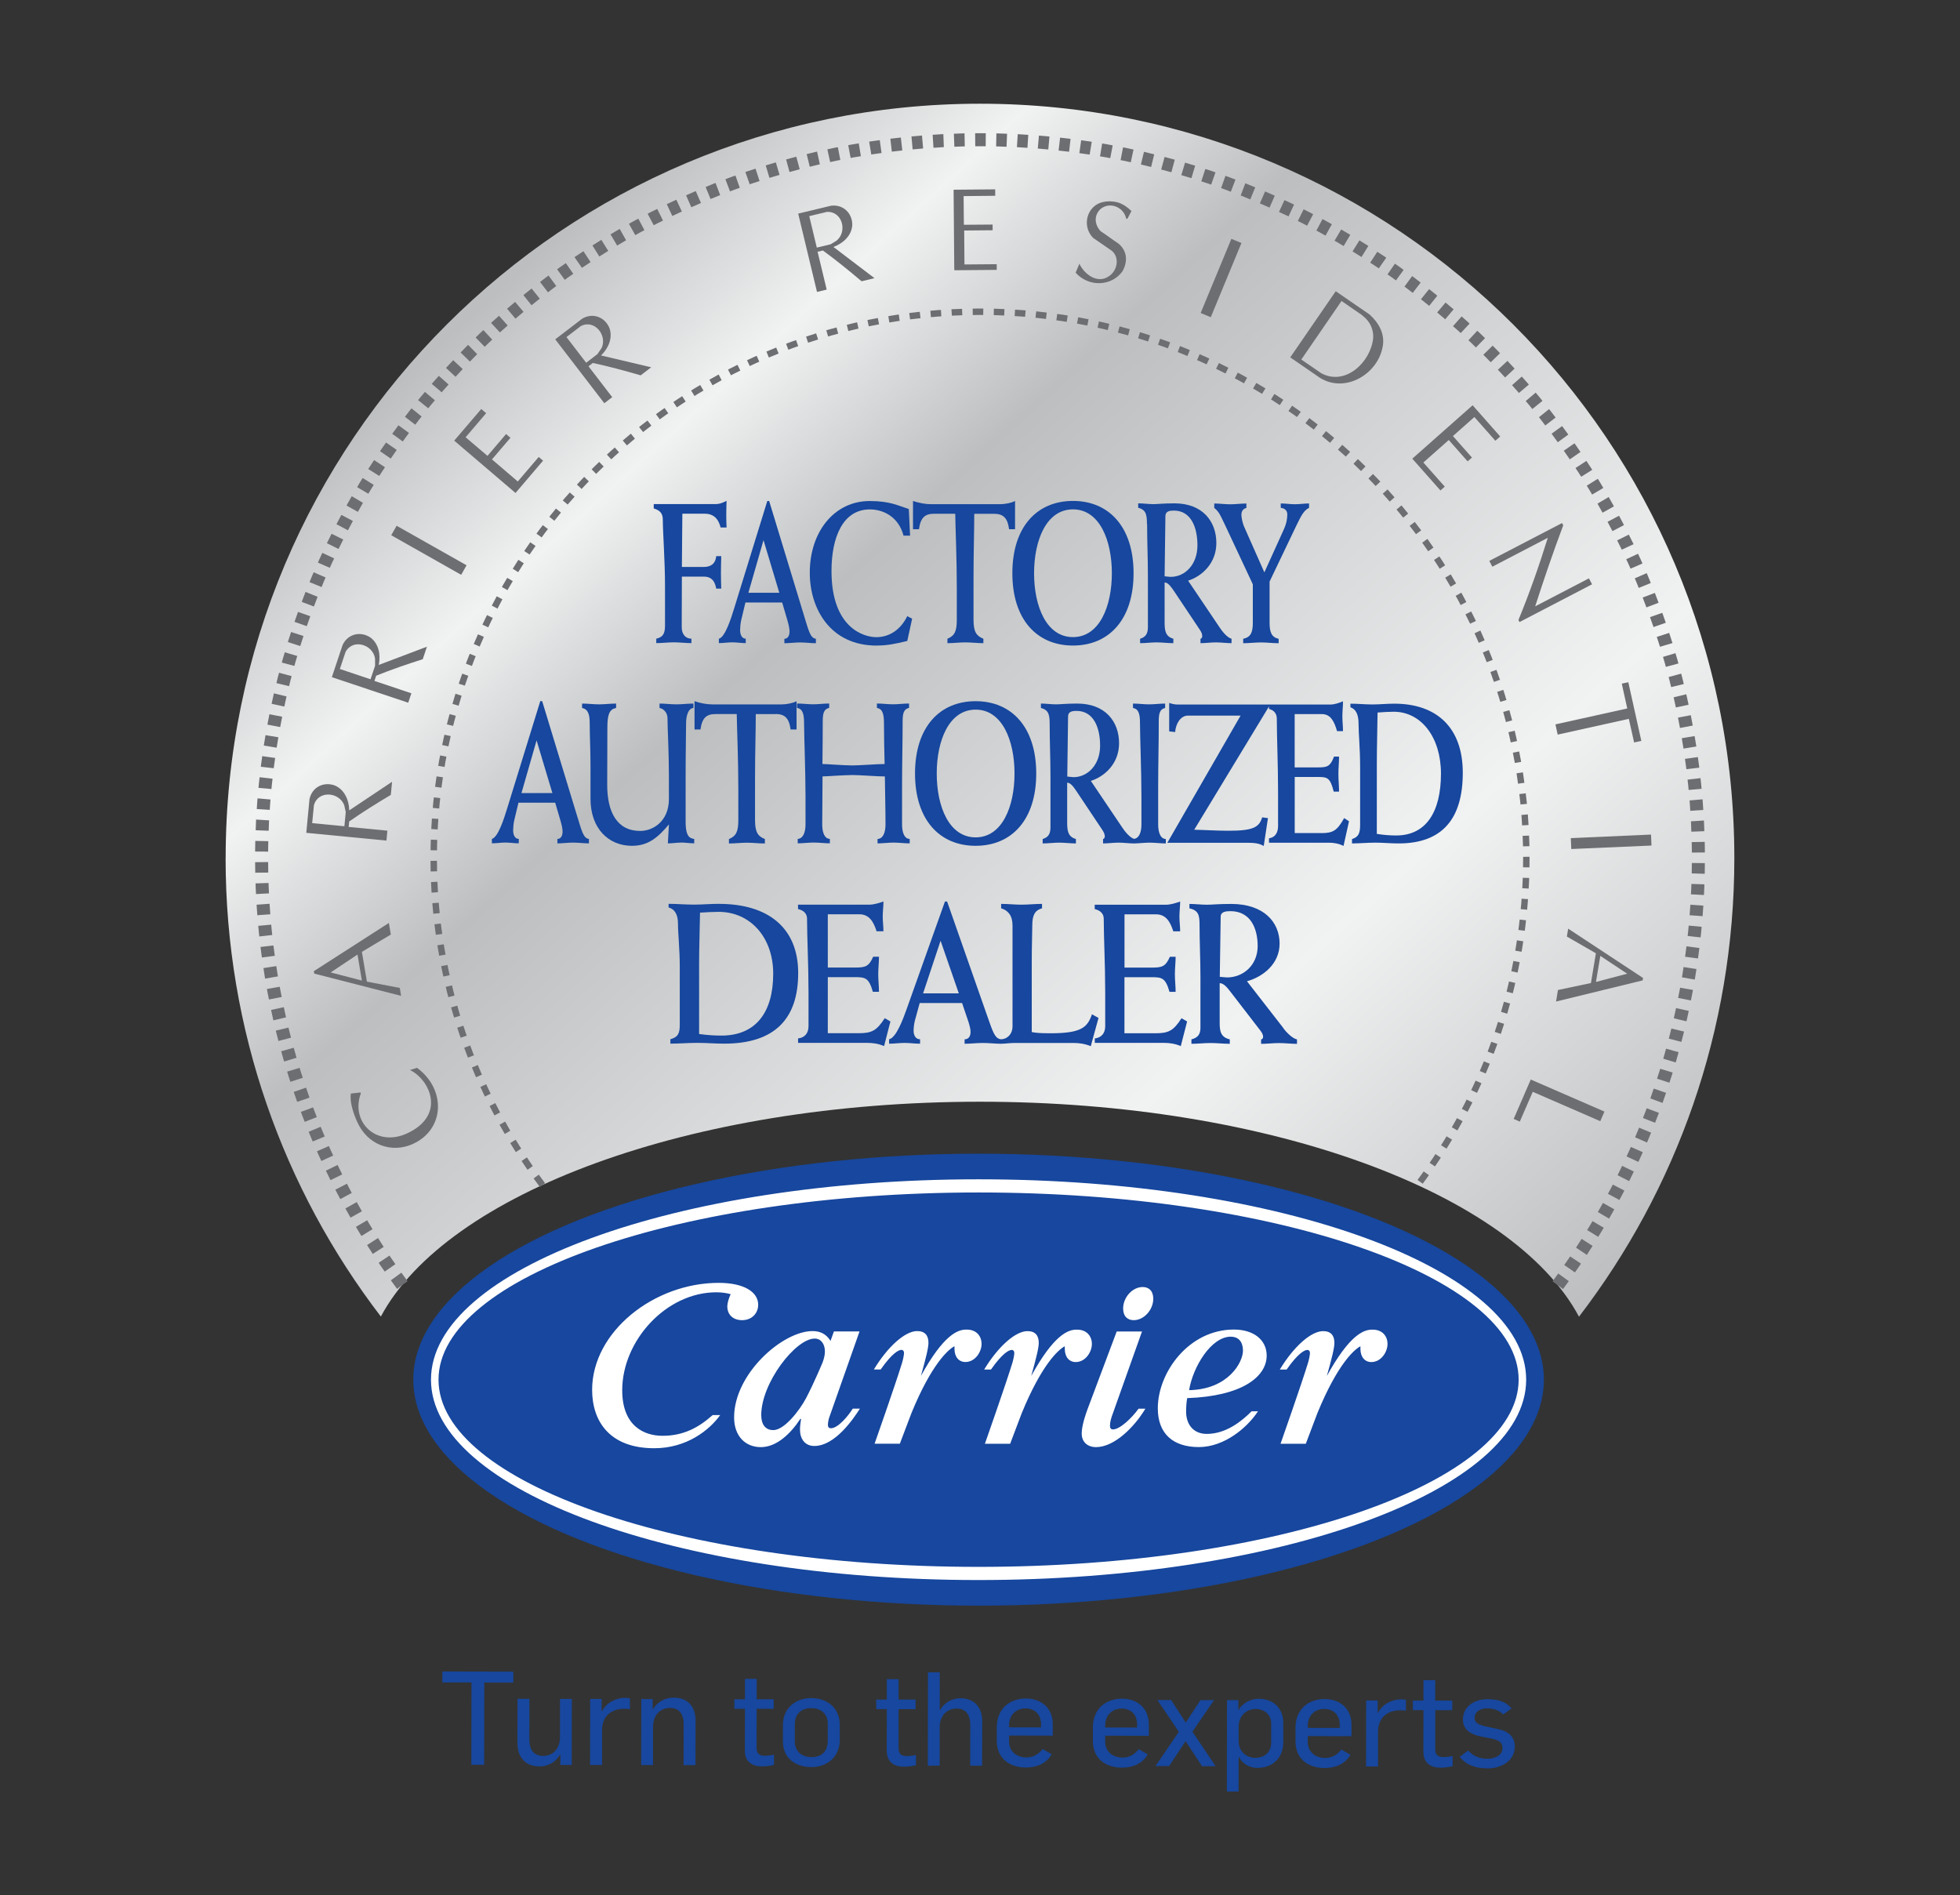
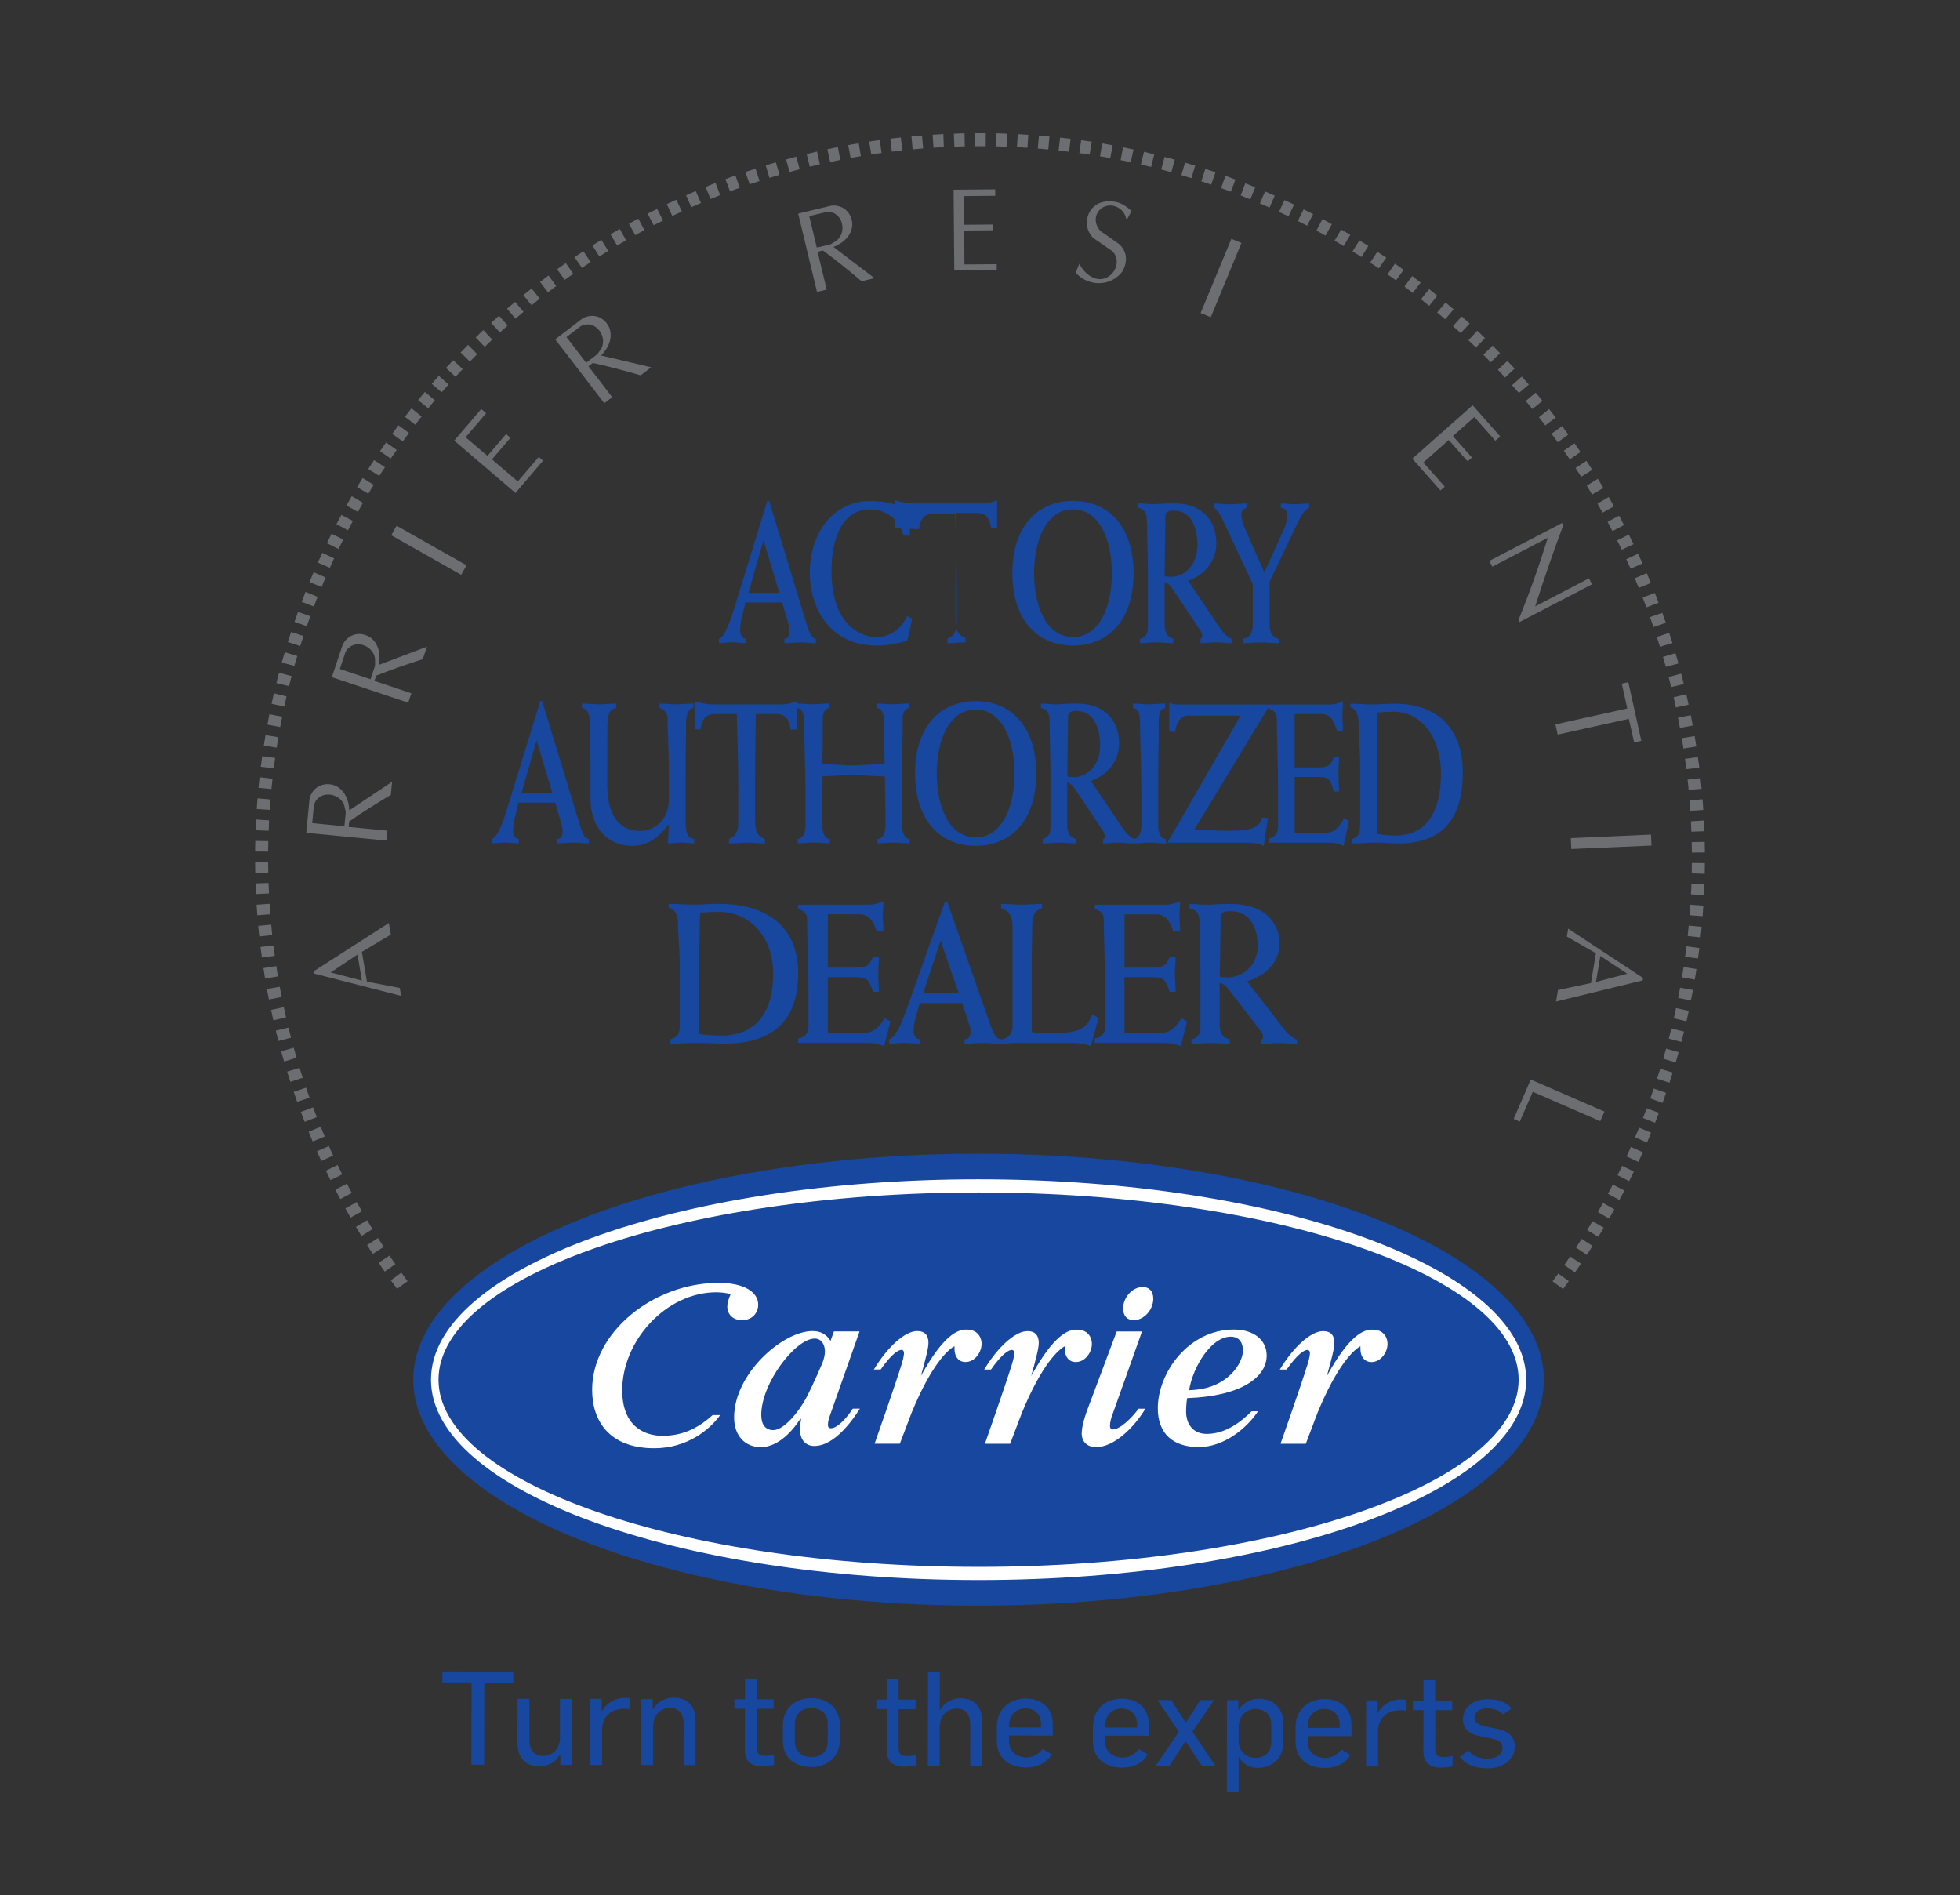
<svg xmlns="http://www.w3.org/2000/svg" id="Layer_1" viewBox="0 0 371.92 359.62">
  <rect x="0" y="0" width="371.92" height="359.62" fill="#333333" stroke="none" />
  <defs>
    <style>.cls-1{stroke-width:1.22px;}.cls-1,.cls-2{fill:none;stroke:#6d6e71;stroke-dasharray:0 0 2 2;stroke-miterlimit:3.86;}.cls-3{fill:url(#linear-gradient);}.cls-4{fill:#fff;}.cls-5{fill:#17479e;}.cls-6,.cls-7{fill:#6d6e71;}.cls-7{fill-rule:evenodd;}.cls-2{stroke-width:2.47px;}</style>
    <linearGradient id="linear-gradient" x1="90.9" y1="58.43" x2="280.86" y2="266.26" gradientUnits="userSpaceOnUse">
      <stop offset="0" stop-color="#bcbec0" />
      <stop offset=".15" stop-color="#f1f2f2" />
      <stop offset=".3" stop-color="#bcbec0" />
      <stop offset=".7" stop-color="#f1f2f2" />
      <stop offset="1" stop-color="#bcbec0" />
    </linearGradient>
  </defs>
-   <path class="cls-3" d="m42.82,162.82c0-79.06,64.08-143.14,143.14-143.14,79.05,0,143.14,64.09,143.14,143.14,0,32.74-10.99,62.9-29.48,87.02-12.47-23.41-58.64-40.79-113.68-40.79s-101.17,17.37-113.67,40.76c-18.48-24.11-29.46-54.27-29.46-86.99" />
-   <path class="cls-6" d="m66.57,207.5c-.22,1.63.45,3.63,1.15,5.24,2.02,4.64,6.64,6.05,10.47,4.39,6.26-2.72,6.51-10.43.94-14.51l-1.33.41c3.89,1.93,6.8,8.63-.52,12.01-5.83,2.74-10.82-2.14-8.81-7.58l-.07-.17-1.82.21" />
  <path class="cls-7" d="m73.79,175.13l-14.24,9.15.08.46,16.48,4.22-.25-1.5-6.24-1.2-.95-5.65,5.49-3.28-.37-2.19m-5.95,5.98l.83,4.94-5.92-1.54,5.09-3.4Z" />
  <path class="cls-7" d="m74.4,148.34l-8.13,5.43c-.04-1.95-.9-3.94-2.72-4.72-2.08-.78-4.32.26-4.82,2.57l-.61,6.41,15.21,1.47.18-1.88-7.35-.71.1-1.04c2.51-1.75,5.22-3.44,7.9-5.04l.24-2.5m-9.08,4.46l.29,1.3-.26,2.69-6.11-.59.33-3.4c.79-2.87,4.81-2.53,5.75,0Z" />
  <path class="cls-7" d="m81.01,122.71l-9.14,3.46c.39-1.91.01-4.04-1.59-5.21-1.85-1.23-4.26-.72-5.27,1.42l-2.04,6.11,14.49,4.85.6-1.79-7.01-2.35.33-.99c2.84-1.14,5.86-2.18,8.84-3.13l.8-2.39m-9.85,2.3v1.34s-.86,2.56-.86,2.56l-5.82-1.95,1.08-3.24c1.41-2.62,5.26-1.38,5.6,1.29Z" />
  <polyline class="cls-6" points="88.53 107.26 75.26 99.76 74.24 101.56 87.51 109.07 88.53 107.26" />
  <polyline class="cls-6" points="103.05 87.41 102.22 86.71 98.25 91.36 93.35 87.17 96.86 83.07 96.03 82.36 92.5 86.5 88.35 82.97 92.25 78.4 91.32 77.61 86.19 83.61 97.82 93.54 103.05 87.41" />
  <path class="cls-7" d="m123.57,69.69l-9.52-2.24c1.4-1.36,2.27-3.34,1.59-5.21-.85-2.06-3.13-2.98-5.17-1.77l-5.11,3.92,9.31,12.12,1.5-1.15-4.5-5.86.82-.63c3,.64,6.08,1.48,9.08,2.35l2-1.53m-9.45-3.6l-.75,1.1-2.14,1.64-3.74-4.87,2.71-2.08c2.63-1.38,5.13,1.8,3.93,4.21Z" />
  <path class="cls-7" d="m165.94,52.78l-7.79-5.92c1.83-.68,3.43-2.13,3.57-4.11.06-2.22-1.65-4-4-3.72l-6.26,1.5,3.57,14.86,1.84-.44-1.73-7.18,1.01-.24c2.47,1.8,4.95,3.82,7.34,5.84l2.45-.59m-7.18-7.13l-1.14.7-2.63.63-1.43-5.97,3.32-.8c2.97-.19,3.96,3.73,1.88,5.44Z" />
  <polyline class="cls-6" points="189.14 51.21 189.13 50.13 183.01 50.18 182.96 43.74 188.36 43.69 188.35 42.61 182.9 42.65 182.85 37.21 188.85 37.15 188.84 35.93 180.95 36 181.08 51.28 189.14 51.21" />
  <path class="cls-6" d="m213,51.47c1.02-1.83.92-3.82-.74-5.23-1.13-.75-2.26-1.62-3.41-2.37-1.17-1.27-1.32-2.99,0-4.23,1.8-1.45,4.43-.31,4.85,1.86h.24s.76-1.46.76-1.46c-.74-.72-1.59-1.31-2.54-1.62-1.18-.31-2.45-.31-3.6.15-2.56,1.14-3.11,4.61-1.12,6.58l3.5,2.41c1.59,1.3,1.08,3.82-.5,4.84-2.16,1.55-4.7-.36-5.62-2.36l-.71,1.7c2.39,2.7,6.73,2.7,8.9-.27" />
  <polyline class="cls-6" points="229.75 60.19 235.57 46.11 233.66 45.32 227.83 59.39 229.75 60.19" />
-   <path class="cls-7" d="m262.39,65.71c.41-2.43-.78-4.46-2.5-6.03l-6.43-4.42-8.63,12.55,5.65,3.89c4.84,2.99,11.03-.76,11.9-5.99m-1.82-1.51c-.47,4.52-5.27,9.09-9.84,6.62l-3.79-2.6,7.63-11.11,3.86,2.66c.1.07.18.18.26.23,1.3,1.01,2.01,2.58,1.88,4.2Z" />
  <polyline class="cls-6" points="273.33 93.06 274.15 92.34 270.09 87.76 274.91 83.49 278.49 87.54 279.31 86.82 275.7 82.74 279.77 79.13 283.75 83.63 284.67 82.82 279.44 76.9 267.99 87.03 273.33 93.06" />
  <path class="cls-6" d="m288.34,118.03l13.76-7.16-.59-1.13-10.2,5.31c1.65-5.13,3.4-10.26,5.32-15.37l-.23-.43-13.8,7.18.58,1.1,10.52-5.48c-1.63,5.27-3.48,10.51-5.57,15.6l.19.37" />
  <polyline class="cls-6" points="310.08 140.88 311.45 140.58 308.98 129.45 307.74 129.72 308.78 134.43 295.15 137.45 295.58 139.39 309.08 136.4 310.08 140.88" />
  <polyline class="cls-6" points="298.16 161.1 313.38 160.44 313.29 158.36 298.07 159.03 298.16 161.1" />
  <path class="cls-7" d="m295.26,190.04l16.44-4.01.08-.46-14.21-9.36-.25,1.5,5.51,3.17-.94,5.65-6.26,1.32-.36,2.19m7.57-3.72l.83-4.94,5.1,3.38-5.92,1.56Z" />
  <polyline class="cls-6" points="287.23 212.31 288.39 212.82 290.85 207.17 303.66 212.74 304.45 210.92 290.47 204.84 287.23 212.31" />
  <path class="cls-2" d="m76.34,243.83c-16.76-22.65-26.7-50.67-26.7-81,0-75.29,61.03-136.32,136.32-136.32,75.29,0,136.32,61.04,136.32,136.32,0,30.35-9.91,58.38-26.68,81.03" />
-   <path class="cls-1" d="m102.93,224.86c-12.94-17.3-20.63-38.77-20.63-62.04,0-57.26,46.41-103.67,103.66-103.67,57.25,0,103.67,46.41,103.67,103.67,0,23.27-7.66,44.75-20.61,62.05" />
  <path class="cls-5" d="m136.45,171.5c-1.61,0-3.22.15-4.79.15-1.61,0-3.18-.15-4.79-.15v.68c1.27.38,1.78,1.48,1.78,3.08,0,1.86.34,4.83.34,8.17v11.06c0,1.63-.37,2.32-1.78,2.7v.84c1.71,0,3.39-.15,5.1-.15,1.68,0,3.39.15,5.1.15,9.61,0,14.06-4.71,14.05-13.41,0-8.55-5.68-13.11-15.02-13.11Zm.45,25c-1.3,0-2.63-.08-4.24-.3v-13.45c0-3.19.13-6.23.17-9.58,1.37-.08,2.43-.15,3.52-.15,6.06,0,10.37,4.87,10.37,11.74,0,7.3-3.28,11.74-9.81,11.74Z" />
  <path class="cls-5" d="m167.88,193.2c-1.54,2.39-2.46,2.85-4.99,2.85h-5.81s0-10.64,0-10.64h5.16c1.98,0,2.63.15,3.39,2.78h1.16c0-1.1-.14-2.2-.14-3.34,0-1.1.14-2.2.14-3.31h-1.1c-.82,1.86-1.47,2.05-3.45,2.05h-5.16s0-10.11,0-10.11h5.98c1.88,0,2.7,1.41,3.28,3.23h1.3c0-.95-.14-1.86-.14-2.81s.14-1.86.14-2.85c-.61.23-1.78.61-2.7.61h-13.51s0,.83,0,.83c1.06.23,1.71.87,1.71,1.82,0,3.38.28,8.82.28,13.99v6.42c0,1.25-.65,2.17-1.98,2.32v.84h13.1c1.1,0,2.15.15,3.22.61l1.2-4.67-1.06-.61Z" />
  <path class="cls-5" d="m207.21,192.45c-.85,2.43-1.91,3.61-7.8,3.61-2.22,0-2.87-.08-3.63-.23v-13.15c0-3.42.1-5.85.1-6.99,0-2.01.44-2.93,1.85-3.34v-.84c-1.3,0-2.6.15-3.9.15-1.3,0-2.57-.15-3.86-.15v.84c1.3.38,2.16,1.37,2.16,3.23v19.23c0,1.31-.9,2.36-2.2,2.39-1.21-.16-1.53-1.42-2.72-4.78l-7.49-21.36h-.41l-7.28,20.44c-.65,1.82-1.95,5.4-3.32,5.7v.84c.99,0,1.95-.15,2.94-.15s1.95.15,2.94.15v-.84c-.82,0-1.23-.72-1.23-1.63,0-.42.07-1.26.24-1.9l.92-3.35h8.04s1.2,3.54,1.2,3.54c.24.76.41,1.41.41,1.94,0,.87-.41,1.41-1.13,1.41v.84c1.16,0,2.29-.15,3.46-.15,1.14,0,2.25.14,3.38.15h0s.03,0,.04,0c.01,0,.02,0,.03,0h0c.83-.01,1.7-.15,2.53-.15h11.22c1.09,0,2.19.16,3.28.61l1.47-5.36-1.23-.68Zm-32.05-3.96l3.32-9.99,3.46,9.99h-6.77Z" />
  <path class="cls-5" d="m219.18,196.06h-5.81s0-10.64,0-10.64h5.16c1.98,0,2.63.15,3.39,2.78h1.16c0-1.1-.14-2.2-.14-3.34s.14-2.21.14-3.31h-1.09c-.82,1.86-1.47,2.05-3.45,2.05h-5.16s0-10.11,0-10.11h5.98c1.88,0,2.7,1.41,3.28,3.23h1.3c0-.95-.14-1.86-.14-2.81,0-.95.14-1.86.14-2.85-.61.23-1.78.61-2.7.61h-13.51s0,.83,0,.83c1.06.23,1.71.87,1.71,1.82,0,3.38.28,8.82.28,13.98v6.42c0,1.25-.65,2.17-1.98,2.32v.84h13.1c1.09,0,2.16.16,3.22.61l1.2-4.67-1.06-.61c-1.54,2.39-2.46,2.85-4.99,2.85Z" />
  <path class="cls-5" d="m243.53,195.08l-6.91-8.89c3.04-.84,6.19-3.3,6.19-7.14,0-4.1-3.01-7.52-9.17-7.53-2.57,0-3.59.15-4.62.15-1.1,0-2.22-.15-3.32-.15v.84c1.74.38,1.92,1.33,1.92,3.12,0,3.23.17,6.5.17,9.77v9.77c0,1.29-.54,1.9-1.71,2.2v.84c1.23,0,2.4-.15,3.62-.15s2.43.15,3.66.15v-.84c-1.74-.42-1.92-1.56-1.92-3.15v-7.52c.82,0,1.54.99,2.05,1.64l5.68,7.37c.41.53.51.87.51,1.22-.03.26-.14.42-.38.45v.84c1.13,0,2.26-.15,3.39-.15,1.13,0,2.29.15,3.42.15v-.84c-.92-.19-2.09-1.45-2.6-2.13Zm-10.74-9.62c-.41,0-.82-.08-1.33-.11l.17-11.4c0-.95.96-1.06,1.85-1.06,3.73,0,5.16,3.12,5.17,6.61,0,3.61-2.7,5.97-5.85,5.97Z" />
  <path class="cls-5" d="m109.38,154.4l-6.5-21.36h-.36l-6.31,20.44c-.56,1.82-1.69,5.4-2.87,5.7v.84c.86,0,1.69-.15,2.55-.15.86,0,1.69.15,2.55.15v-.84c-.71,0-1.07-.72-1.07-1.63,0-.42.06-1.26.21-1.9l.8-3.34h6.97s1.04,3.53,1.04,3.53c.21.76.36,1.41.36,1.94,0,.87-.36,1.41-.98,1.41v.84c1.01,0,1.98-.15,2.99-.15s1.99.15,2.99.15v-.84c-1.07-.15-1.33-1.41-2.37-4.79Zm-10.43-3.92l2.87-9.99,3,9.99h-5.87Z" />
  <path class="cls-5" d="m129.21,159.87c.83,0,1.69.15,2.52.15v-.84c-1.3-.11-1.63-1.22-1.63-3.34v-8.28c0-5.02.09-8.97.09-10.41,0-1.29.41-2.77,1.39-2.81v-.84c-1.07,0-2.16.15-3.23.15s-2.13-.15-3.2-.15v.84c.71.11,1.51.84,1.51,1.9,0,1.9.27,6.38.27,10.87v4.48c0,4.29-3.05,6.08-5.45,6.08-4.42,0-6.25-3.61-6.26-8.7,0-3.61.03-7.22.03-10.83,0-2.43.32-3.57,1.66-3.8v-.84c-1.07,0-2.16.15-3.23.15s-2.16-.15-3.23-.15v.84c1.25.23,1.45,1.44,1.45,2.93,0,2.36.15,4.98.15,7.94v6.35c0,5.7,3.47,8.93,7.86,8.93,3.02,0,4.86-1.48,7.03-4.07-.06,1.14-.15,2.32-.21,3.61.83,0,1.66-.15,2.49-.15Z" />
  <path class="cls-5" d="m147.14,135.48c1.69,0,2.58.68,2.88,2.93h1.13v-5.36c-.68.38-1.99.61-2.82.61h-13.1c-1.16,0-2.31-.23-3.44-.61v5.36h1.13c.3-2.24,1.18-2.93,2.88-2.92h4c.06,3.27.3,8.66.3,14.14v5.97c0,2.21-.41,3.04-1.78,3.61v.84c1.16,0,2.28-.15,3.41-.15s2.25.15,3.41.15v-.84c-1.3-.53-1.87-1.25-1.87-3.61v-8.09c0-4.56.14-8.74.14-12.01h3.74Z" />
  <path class="cls-5" d="m166.52,159.19v.84c1.01,0,2.01-.15,3.05-.15s2.04.15,3.05.15v-.84c-1.13-.04-1.45-1.48-1.45-2.74v-7.37c0-4.03.11-8.51.11-12.2,0-1.33.12-2.32,1.22-2.55v-.84c-1.01,0-2.05.15-3.05.15s-2.04-.15-3.05-.15v.84c1.21.19,1.33,1.45,1.34,3,0,2.58.06,5.13.12,7.64-1.36,0-4.77.27-6.08.27-1.6,0-4.98-.27-5.72-.27.03-2.7.06-5.4.06-8.09,0-1.33.12-2.32,1.22-2.55v-.84c-1.01,0-2.05.15-3.05.15s-2.04-.15-3.05-.15v.84c1.21.19,1.33,1.44,1.34,3,0,2.39.27,9.08.27,13.64v5.47c0,1.63-.53,2.7-1.48,2.74v.84c1.01,0,2.02-.15,3.05-.15,1.01,0,2.05.15,3.05.15v-.84c-1.13-.04-1.45-1.48-1.45-2.74,0-3.04.06-6.04.06-9.12.74,0,4.12-.26,5.72-.26,1.3,0,4.71.27,6.11.27.03,3.12.12,6.12.12,9.12,0,1.63-.53,2.7-1.48,2.74Z" />
  <path class="cls-5" d="m185.13,133.05c-6.85,0-11.5,4.94-11.5,13.72,0,8.78,4.66,13.72,11.5,13.72,6.85,0,11.5-4.94,11.5-13.72,0-8.78-4.66-13.72-11.5-13.72Zm0,25.84c-5.04,0-7.38-5.85-7.38-12.12s2.34-12.12,7.38-12.12c5.04,0,7.38,5.85,7.38,12.12,0,6.27-2.34,12.12-7.38,12.12Z" />
  <path class="cls-5" d="m215.17,160.04s.05,0,.07,0h0c.97-.02,1.94-.15,2.93-.15,1.01,0,2.05.15,3.05.15v-.84c-1.13-.04-1.45-1.48-1.45-2.74v-7.37c0-4.03.12-8.51.11-12.2,0-1.33.12-2.32,1.21-2.55v-.84c-1.01,0-2.04.15-3.05.15-1.04,0-2.04-.15-3.05-.15v.84c1.21.19,1.33,1.44,1.33,3,0,2.39.27,9.08.27,13.64v5.47c0,1.59-.5,2.62-1.4,2.72-.79-.22-1.78-1.44-2.21-2.11l-5.99-8.89c2.64-.83,5.36-3.3,5.36-7.14,0-4.1-2.61-7.53-7.95-7.53-2.22,0-3.11.15-4,.15-.95,0-1.93-.15-2.88-.15v.84c1.51.38,1.66,1.33,1.66,3.12,0,3.23.15,6.5.15,9.77v9.77c0,1.29-.47,1.9-1.48,2.2v.84c1.07,0,2.07-.15,3.14-.15s2.1.15,3.17.15v-.84c-1.51-.42-1.66-1.56-1.66-3.16v-7.53c.71,0,1.33.99,1.78,1.64l4.92,7.37c.35.53.44.87.44,1.22-.03.27-.12.42-.33.46v.84c.98,0,1.96-.15,2.93-.15s1.9.14,2.84.15h0s.03,0,.05,0Zm-11.49-12.58c-.36,0-.71-.08-1.16-.11l.15-11.4c0-.95.83-1.06,1.6-1.06,3.23,0,4.48,3.12,4.48,6.61,0,3.61-2.34,5.97-5.07,5.97Z" />
  <path class="cls-5" d="m250.72,158.07h-5.04s0-10.64,0-10.64h4.47c1.72,0,2.28.15,2.93,2.78h1.01c0-1.1-.12-2.2-.12-3.34s.12-2.2.12-3.31h-.95c-.71,1.86-1.27,2.05-2.99,2.05h-4.48s0-10.11,0-10.11h5.19c1.63,0,2.34,1.41,2.85,3.23h1.13c0-.95-.12-1.86-.12-2.81,0-.95.12-1.86.12-2.85-.53.23-1.54.61-2.34.61h-11.49s-17.58,0-17.58,0c-.5,0-1.01-.11-1.57-.3v5.4s1.13.12,1.13.12c.12-1.64,1.07-3.12,2.43-3.12h9.99s-13.9,24.13-13.9,24.13h15.06c1.33,0,2.34.08,3.23.61l.8-5.28-1.1-.15c-.56,1.94-1.81,2.55-6.49,2.54-2.14,0-4.27-.15-6.4-.19l14.19-23.4v.48c.92.23,1.48.87,1.48,1.82,0,3.38.24,8.82.24,13.98v6.42c0,1.25-.56,2.17-1.72,2.32v.84h11.35c.95,0,1.87.15,2.79.61l1.04-4.67-.92-.61c-1.33,2.39-2.13,2.85-4.33,2.85Z" />
  <path class="cls-5" d="m264.55,133.52c-1.39,0-2.78.15-4.15.15-1.39,0-2.76-.15-4.15-.15v.68c1.1.38,1.54,1.48,1.54,3.08,0,1.86.3,4.83.3,8.17v11.06c0,1.63-.32,2.32-1.54,2.7v.83c1.48,0,2.93-.15,4.42-.15,1.45,0,2.93.15,4.42.15,8.33,0,12.18-4.71,12.18-13.41,0-8.55-4.92-13.11-13.02-13.11Zm.39,25.01c-1.13,0-2.28-.08-3.68-.3v-13.45c0-3.19.11-6.23.14-9.58,1.18-.08,2.1-.15,3.05-.15,5.25,0,8.98,4.86,8.98,11.74,0,7.3-2.84,11.74-8.5,11.74Z" />
-   <path class="cls-5" d="m125.77,98.58c0,2.32.42,7.94.42,12.5v7.64c0,1.6-.47,2.2-1.66,2.47v.84c1.13,0,2.19-.15,3.32-.15s2.22.15,3.35.15v-.84c-1.13,0-1.84-.87-1.84-2.17,0-3.27.03-6.57.03-9.61h4.15c1.16,0,2.05.49,2.37,2.28h.95c-.03-.95-.06-1.94-.06-2.89,0-1.1.03-2.17.06-3.27h-.95c-.18,1.63-1.24,2.05-2.37,2.05h-4.15c.03-3.61.06-6.99.09-10.11h4.21c1.6,0,2.61.84,3.05,2.62h1.13c-.03-.76-.06-1.52-.06-2.28,0-.84.03-1.67.06-2.77-.77.38-1.36.61-2.02.61h-11.8s0,.83,0,.83c1.01.3,1.72.8,1.72,2.09Z" />
  <path class="cls-5" d="m136.41,121.19v.84c.86,0,1.69-.15,2.55-.15.86,0,1.69.15,2.55.15v-.84c-.71,0-1.07-.72-1.07-1.63,0-.42.06-1.25.21-1.9l.8-3.34h6.97s1.04,3.54,1.04,3.54c.21.76.36,1.41.36,1.94,0,.87-.36,1.41-.98,1.41v.84c1.01,0,1.99-.15,2.99-.15s1.99.15,2.99.15v-.84c-1.07-.15-1.34-1.41-2.37-4.79l-6.5-21.36h-.35l-6.31,20.44c-.56,1.82-1.69,5.4-2.87,5.7Zm8.47-18.7l3,9.99h-5.87s2.87-9.99,2.87-9.99Z" />
  <path class="cls-5" d="m166.38,122.49c1.93,0,3.41-.3,5.78-.87l.92-4.22-.92-.49c-1.3,2.66-3.47,3.99-5.87,3.99-2.46,0-8.51-1.83-8.51-12.54,0-6.38,2.13-11.7,7.29-11.7,2.55,0,5.45,1.41,6.38,4.98h1.24l-.24-5.05c-2.1-.68-3.59-1.52-7.44-1.52-6.64,0-11.35,5.77-11.35,13.6,0,6.84,3.89,13.83,12.72,13.83Z" />
-   <path class="cls-5" d="m174.38,100.41c.3-2.24,1.18-2.93,2.88-2.93h4c.06,3.27.3,8.66.3,14.14v5.97c0,2.2-.41,3.04-1.78,3.61v.84c1.16,0,2.28-.15,3.41-.15s2.25.15,3.41.15v-.84c-1.3-.53-1.87-1.26-1.87-3.61v-8.09c0-4.56.14-8.74.14-12.01h3.73c1.69,0,2.58.68,2.88,2.93h1.13v-5.36c-.68.38-1.99.61-2.82.61h-13.1c-1.16,0-2.31-.23-3.44-.61v5.36h1.13Z" />
+   <path class="cls-5" d="m174.38,100.41c.3-2.24,1.18-2.93,2.88-2.93h4c.06,3.27.3,8.66.3,14.14v5.97c0,2.2-.41,3.04-1.78,3.61v.84c1.16,0,2.28-.15,3.41-.15v-.84c-1.3-.53-1.87-1.26-1.87-3.61v-8.09c0-4.56.14-8.74.14-12.01h3.73c1.69,0,2.58.68,2.88,2.93h1.13v-5.36c-.68.38-1.99.61-2.82.61h-13.1c-1.16,0-2.31-.23-3.44-.61v5.36h1.13Z" />
  <path class="cls-5" d="m203.6,122.49c6.84,0,11.5-4.94,11.5-13.72,0-8.78-4.66-13.72-11.5-13.72-6.85,0-11.5,4.94-11.5,13.72,0,8.78,4.66,13.72,11.5,13.72Zm0-25.84c5.04,0,7.38,5.85,7.38,12.12,0,6.27-2.34,12.12-7.38,12.12-5.04,0-7.38-5.85-7.38-12.12,0-6.27,2.34-12.12,7.38-12.12Z" />
  <path class="cls-5" d="m217.67,99.46c0,3.23.15,6.5.15,9.77v9.77c0,1.29-.47,1.9-1.48,2.2v.84c1.07,0,2.07-.15,3.14-.15s2.1.15,3.17.15v-.84c-1.51-.42-1.66-1.56-1.66-3.16v-7.52c.71,0,1.33.99,1.78,1.63l4.92,7.37c.36.53.44.87.44,1.22-.03.27-.12.42-.33.46v.84c.98,0,1.96-.15,2.93-.15s1.99.15,2.96.15v-.84c-.8-.19-1.81-1.44-2.25-2.13l-5.99-8.89c2.64-.84,5.36-3.31,5.36-7.14,0-4.1-2.61-7.53-7.95-7.53-2.22,0-3.11.15-4,.15-.95,0-1.93-.15-2.88-.15v.84c1.51.38,1.66,1.33,1.66,3.12Zm3.47-1.52c0-.95.83-1.06,1.6-1.06,3.23,0,4.48,3.12,4.48,6.61,0,3.61-2.34,5.97-5.07,5.97-.36,0-.71-.08-1.16-.11l.15-11.4Z" />
  <path class="cls-5" d="m232.19,99.05l5.54,11.82v7.3c0,1.86-.41,2.74-1.83,3.04v.84c1.13,0,2.25-.15,3.38-.15s2.22.15,3.35.15v-.83c-1.3-.3-1.72-1.18-1.72-3.04v-7.83s5.18-10.83,5.18-10.83c.8-1.63,1.33-2.7,2.31-3.15v-.84c-.89,0-1.78.15-2.67.15-.92,0-1.81-.15-2.7-.15v.84c.59.04,1.24.38,1.24,1.22,0,.68-.09,1.6-.65,2.85l-3.7,8.17-3.77-8.51c-.42-.91-.59-2.01-.59-2.39,0-.8.39-1.18.95-1.33v-.84c-1.01,0-2.04.15-3.05.15-1.01,0-2.05-.15-3.05-.15v.84c.92.72,1.22,1.52,1.78,2.7Z" />
  <path class="cls-5" d="m89.47,319.25h-5.53s0-2.09,0-2.09l13.47.03v2.08s-5.51-.01-5.51-.01l-.03,15.6h-2.43s.03-15.61.03-15.61Zm8.71,11.53l.02-8.43h2.26s-.01,7.72-.01,7.72c0,2.11.99,3.1,2.6,3.11,1.81,0,3.2-1.28,3.21-3.57v-7.24s2.25,0,2.25,0l-.02,12.53h-2.16s0-1.96,0-1.96h-.05c-.87,1.49-2.36,2.23-3.92,2.23-2.73,0-4.16-1.79-4.16-4.37Zm13.81-8.41h2.18s0,2.36,0,2.36h.05c.92-1.76,2.78-2.57,4.37-2.57.32,0,.67.03.94.08v2.08c-.4-.08-.77-.08-1.14-.08-2.33,0-4.12,1.38-4.15,3.96v6.7s-2.27,0-2.27,0l.02-12.53Zm9.7.02h2.16s0,1.96,0,1.96h.05c.87-1.49,2.36-2.23,3.95-2.23,2.7,0,4.14,1.77,4.14,4.35l-.02,8.46h-2.26s.01-7.74.01-7.74c0-2.11-.96-3.1-2.57-3.11-1.81,0-3.23,1.28-3.23,3.57v7.27s-2.25,0-2.25,0l.02-12.53Zm19.65,9.84l.02-7.99h-2.01s0-1.81,0-1.81h2.01s0-3.87,0-3.87h2.23s0,3.87,0,3.87h3.22s0,1.82,0,1.82h-3.23s-.01,7.41-.01,7.41c0,1.14.59,1.49,1.56,1.49.65,0,1.14-.07,1.74-.2v1.93c-.75.22-1.79.29-2.29.29-1.74,0-3.25-.8-3.24-2.96Zm7.22-1.82v-3.1c.01-3.35,2.57-5.11,5.37-5.1,3.08,0,5.43,1.9,5.42,5.07v2.9c-.01,3.32-2.55,5.13-5.37,5.12-3.05,0-5.43-1.7-5.42-4.9Zm8.51-.08v-3.25c0-1.76-1.13-2.95-3.14-2.96-1.79,0-3.1,1.01-3.11,3.05v3.23c0,1.81,1.18,3,3.16,3.01,1.81,0,3.08-.96,3.08-3.07Zm11.19,1.96l.02-7.99h-2.01s0-1.81,0-1.81h2.01s0-3.87,0-3.87h2.23s0,3.87,0,3.87h3.23s0,1.82,0,1.82h-3.22s-.01,7.41-.01,7.41c0,1.14.59,1.49,1.56,1.49.64,0,1.14-.07,1.74-.2v1.93c-.75.22-1.79.29-2.29.29-1.74,0-3.25-.8-3.24-2.96Zm7.84-14.97h2.23s-.01,7.15-.01,7.15h.07c.85-1.49,2.34-2.23,3.85-2.23,2.7,0,4.14,1.77,4.14,4.35l-.02,8.46h-2.26s.01-7.74.01-7.74c0-2.11-.96-3.1-2.57-3.11-1.81,0-3.23,1.28-3.23,3.57v7.27s-2.25,0-2.25,0l.03-17.71Zm13.05,12.95v-2.58c.01-3.47,2.47-5.4,5.52-5.4,2.75,0,5.11,1.65,5.1,4.92v2.13s-8.29-.02-8.29-.02v1.09c0,1.89,1.36,3.05,3.34,3.06,1.31,0,2.36-.71,3.03-1.61l1.71,1.02c-1.07,1.81-2.93,2.5-4.87,2.5-3.08,0-5.55-1.67-5.55-5.12Zm8.39-2.49v-.6c0-1.84-1.13-3-2.95-3.01-1.76,0-3.1,1.21-3.11,3.17v.42s6.05.01,6.05.01Zm9.84,2.52v-2.58c.01-3.47,2.47-5.4,5.52-5.4,2.75,0,5.11,1.65,5.1,4.92v2.13s-8.29-.02-8.29-.02v1.09c0,1.89,1.36,3.05,3.34,3.06,1.31,0,2.36-.71,3.03-1.61l1.71,1.02c-1.07,1.81-2.93,2.5-4.87,2.5-3.08,0-5.55-1.67-5.55-5.12Zm8.39-2.49v-.6c0-1.84-1.13-3-2.94-3.01-1.76,0-3.1,1.21-3.11,3.17v.42s6.05.01,6.05.01Zm7.91.78l-4.06-6.01h2.61s2.77,4.28,2.77,4.28l2.79-4.26h2.58s-4.1,5.98-4.1,5.98l4.4,6.56h-2.58s-3.12-4.75-3.12-4.75l-3.13,4.73h-2.58s4.43-6.52,4.43-6.52Zm9.14-5.99h2.16s0,1.84,0,1.84h.05c.92-1.49,2.53-2.1,3.8-2.1,2.7,0,4.69,1.7,4.68,4.62v3.57c-.01,3.37-2.35,4.93-4.93,4.93-1.51,0-2.9-.85-3.47-2.07h-.07s-.01,6.55-.01,6.55h-2.23s.03-17.34.03-17.34Zm8.39,8.08v-3.67c0-1.61-1.2-2.73-3.01-2.73-1.49,0-3.15,1.14-3.16,3.34v2.75c0,1.96,1.45,3.18,3.19,3.18,1.44,0,2.98-.84,2.98-2.87Zm4.62-.31v-2.58c.01-3.47,2.47-5.4,5.52-5.4,2.75,0,5.11,1.65,5.1,4.92v2.13s-8.29-.02-8.29-.02v1.09c0,1.89,1.36,3.05,3.34,3.06,1.31,0,2.36-.71,3.03-1.61l1.71,1.02c-1.07,1.81-2.93,2.5-4.87,2.5-3.08,0-5.55-1.67-5.55-5.12Zm8.39-2.49v-.6c0-1.84-1.13-3-2.95-3.01-1.76,0-3.1,1.21-3.11,3.17v.42s6.05.01,6.05.01Zm5.02-5.22h2.18s0,2.36,0,2.36h.05c.92-1.76,2.78-2.57,4.37-2.57.32,0,.67.03.94.08v2.08c-.4-.08-.77-.08-1.14-.08-2.33,0-4.12,1.38-4.15,3.96v6.7s-2.27,0-2.27,0l.02-12.53Zm10.85,9.82l.02-7.99h-2.01s0-1.81,0-1.81h2.01s0-3.87,0-3.87h2.23s0,3.87,0,3.87h3.23s0,1.82,0,1.82h-3.22s-.01,7.41-.01,7.41c0,1.14.59,1.49,1.56,1.49.64,0,1.14-.07,1.74-.2v1.93c-.75.22-1.79.29-2.29.29-1.74,0-3.25-.8-3.24-2.96Zm6.92.88l1.56-1.21c.92,1.02,2.13,1.57,3.67,1.57,1.41,0,2.85-.64,2.86-2,0-1.24-.79-1.59-2.5-1.91l-1.51-.3c-2.13-.4-3.5-1.4-3.49-3.23,0-2.33,1.97-3.87,4.67-3.86,2.01,0,3.55.5,4.56,1.75l-1.59,1.14c-.77-.75-1.69-1.14-3.05-1.15-1.41,0-2.38.69-2.38,1.81,0,1.09,1.04,1.39,2.6,1.72l1.86.4c1.96.4,3.17,1.47,3.17,3.33,0,2.78-2.69,4.14-5.14,4.13-2.13,0-4.07-.58-5.28-2.17Z" />
  <ellipse class="cls-5" cx="185.69" cy="261.79" rx="107.27" ry="42.88" />
  <path class="cls-4" d="m185.69,223.77c-57.39,0-103.91,17.08-103.91,38.02s46.53,38.02,103.91,38.02,103.91-17.08,103.91-38.02-46.53-38.02-103.91-38.02Zm0,73.54c-56.6,0-102.48-16.01-102.48-35.52s45.88-35.52,102.48-35.52,102.48,16.01,102.48,35.52-45.88,35.52-102.48,35.52Zm-23.87-30.02c-.86,1.36-2.79,3.72-4.15,3.72-.36,0-.57-.21-.57-.64,0-.57.21-1.29.21-1.29l5.79-16.44h-4.86l-.64,1.79c-.86-1.36-2-1.86-3.43-1.86-5.65,0-14.87,8.08-14.87,16.37,0,3.57,2.14,5.65,5.07,5.65s5.57-2.43,7.5-5.36h.14c-.07.5-.21,1.29-.21,2,0,1.79.93,3.14,2.72,3.14,4,0,7.5-5.29,8.65-7.08h-1.36Zm-5.72-8.79s-1.57,3.79-3.14,6.79c-1.29,2.43-4.15,6.07-6.22,6.07-1.5,0-2.29-1.07-2.29-2.86,0-6.07,6.5-14.51,10.15-14.51,1.21,0,1.93,1.07,1.93,2.43,0,.64-.14,1.29-.43,2.07Zm72.9,13.58c-2.72,0-3.93-2-3.93-4.22,0-.79.07-1.93.21-2.57,10.43-.36,15.08-4.07,15.08-8.08,0-2.93-2.43-4.93-6.22-4.93-8.58,0-14.44,8.15-14.44,14.94,0,4.86,2.93,7.36,7.79,7.36s9.22-3.72,11.22-6.79h-1.21c-1.79,1.79-4.79,4.29-8.5,4.29Zm4.57-18.44c1.64,0,2.29,1.21,2.29,2.64,0,2.22-2.79,7.36-10.22,7.5.71-4.36,4.15-10.15,7.93-10.15Zm-62.82,20.3h-4.79s4-11.36,5.22-15.37c.21-.71.36-1.5.36-1.86,0-.29-.14-.57-.5-.57-.5,0-1.72.57-3.93,3.72h-1.29c2.64-4.36,5.93-7.29,8.22-7.29,1.5,0,2.14.86,2.14,2.22,0,.93-.43,2.72-1.43,6.29,4.29-7.79,7-8.86,8.72-8.79,1.79,0,2.79,1.21,2.79,2.72s-1.21,3.43-3.07,3.43c-1.21,0-2.07-.93-2.07-2.5v-.5c-1.21.64-4.36,3.43-8.15,12.65l-2.22,5.86Zm-32.09-28.37c-.71-.21-1.72-.36-2.72-.36-9.58,0-17.87,9.22-17.87,18.58,0,6.86,4.22,8.65,7.65,8.65,4,0,6.86-1.57,9.51-3.93h1.43c-2,2.79-6.29,6.29-12.51,6.29-8.5,0-11.79-5.15-11.79-11.08,0-11.01,11.72-20.3,24.01-20.3,4.79,0,7.5,1.72,7.5,4.15,0,1.57-1.14,2.93-3.07,2.93-1.57,0-2.79-.93-2.79-2.64,0-.57.29-1.57.64-2.29Zm73.25,7.08h4.79l-5.72,16.08c-.07.21-.36,1.07-.36,1.79,0,.5.21.71.57.71,1.29,0,3.5-2.07,4.86-3.93h1.29c-2.14,3.57-5.93,7.29-9.36,7.29-1.64,0-2.72-1-2.72-2.57,0-.93.29-2.43,1.14-4.72l5.5-14.65Zm6.93-6.22c0,2.07-1.72,4.07-3.72,4.07-1.14,0-2-.71-2-2.22,0-2.07,1.72-4.07,3.72-4.07,1.14,0,2,.71,2,2.22Zm-27.16,27.52h-4.79s4-11.36,5.22-15.37c.21-.71.36-1.5.36-1.86,0-.29-.14-.57-.5-.57-.5,0-1.72.57-3.93,3.72h-1.29c2.64-4.36,5.93-7.29,8.22-7.29,1.5,0,2.14.86,2.14,2.22,0,.93-.43,2.72-1.43,6.29,4.29-7.79,7-8.86,8.72-8.79,1.79,0,2.79,1.21,2.79,2.72s-1.21,3.43-3.07,3.43c-1.21,0-2.07-.93-2.07-2.5v-.5c-1.21.64-4.36,3.43-8.15,12.65l-2.22,5.86Zm56.1,0h-4.79s4-11.36,5.22-15.37c.21-.71.36-1.5.36-1.86,0-.29-.14-.57-.5-.57-.5,0-1.72.57-3.93,3.72h-1.29c2.64-4.36,5.93-7.29,8.22-7.29,1.5,0,2.14.86,2.14,2.22,0,.93-.43,2.72-1.43,6.29,4.29-7.79,7-8.86,8.72-8.79,1.79,0,2.79,1.21,2.79,2.72s-1.21,3.43-3.07,3.43c-1.21,0-2.07-.93-2.07-2.5v-.5c-1.21.64-4.36,3.43-8.15,12.65l-2.22,5.86Z" />
</svg>